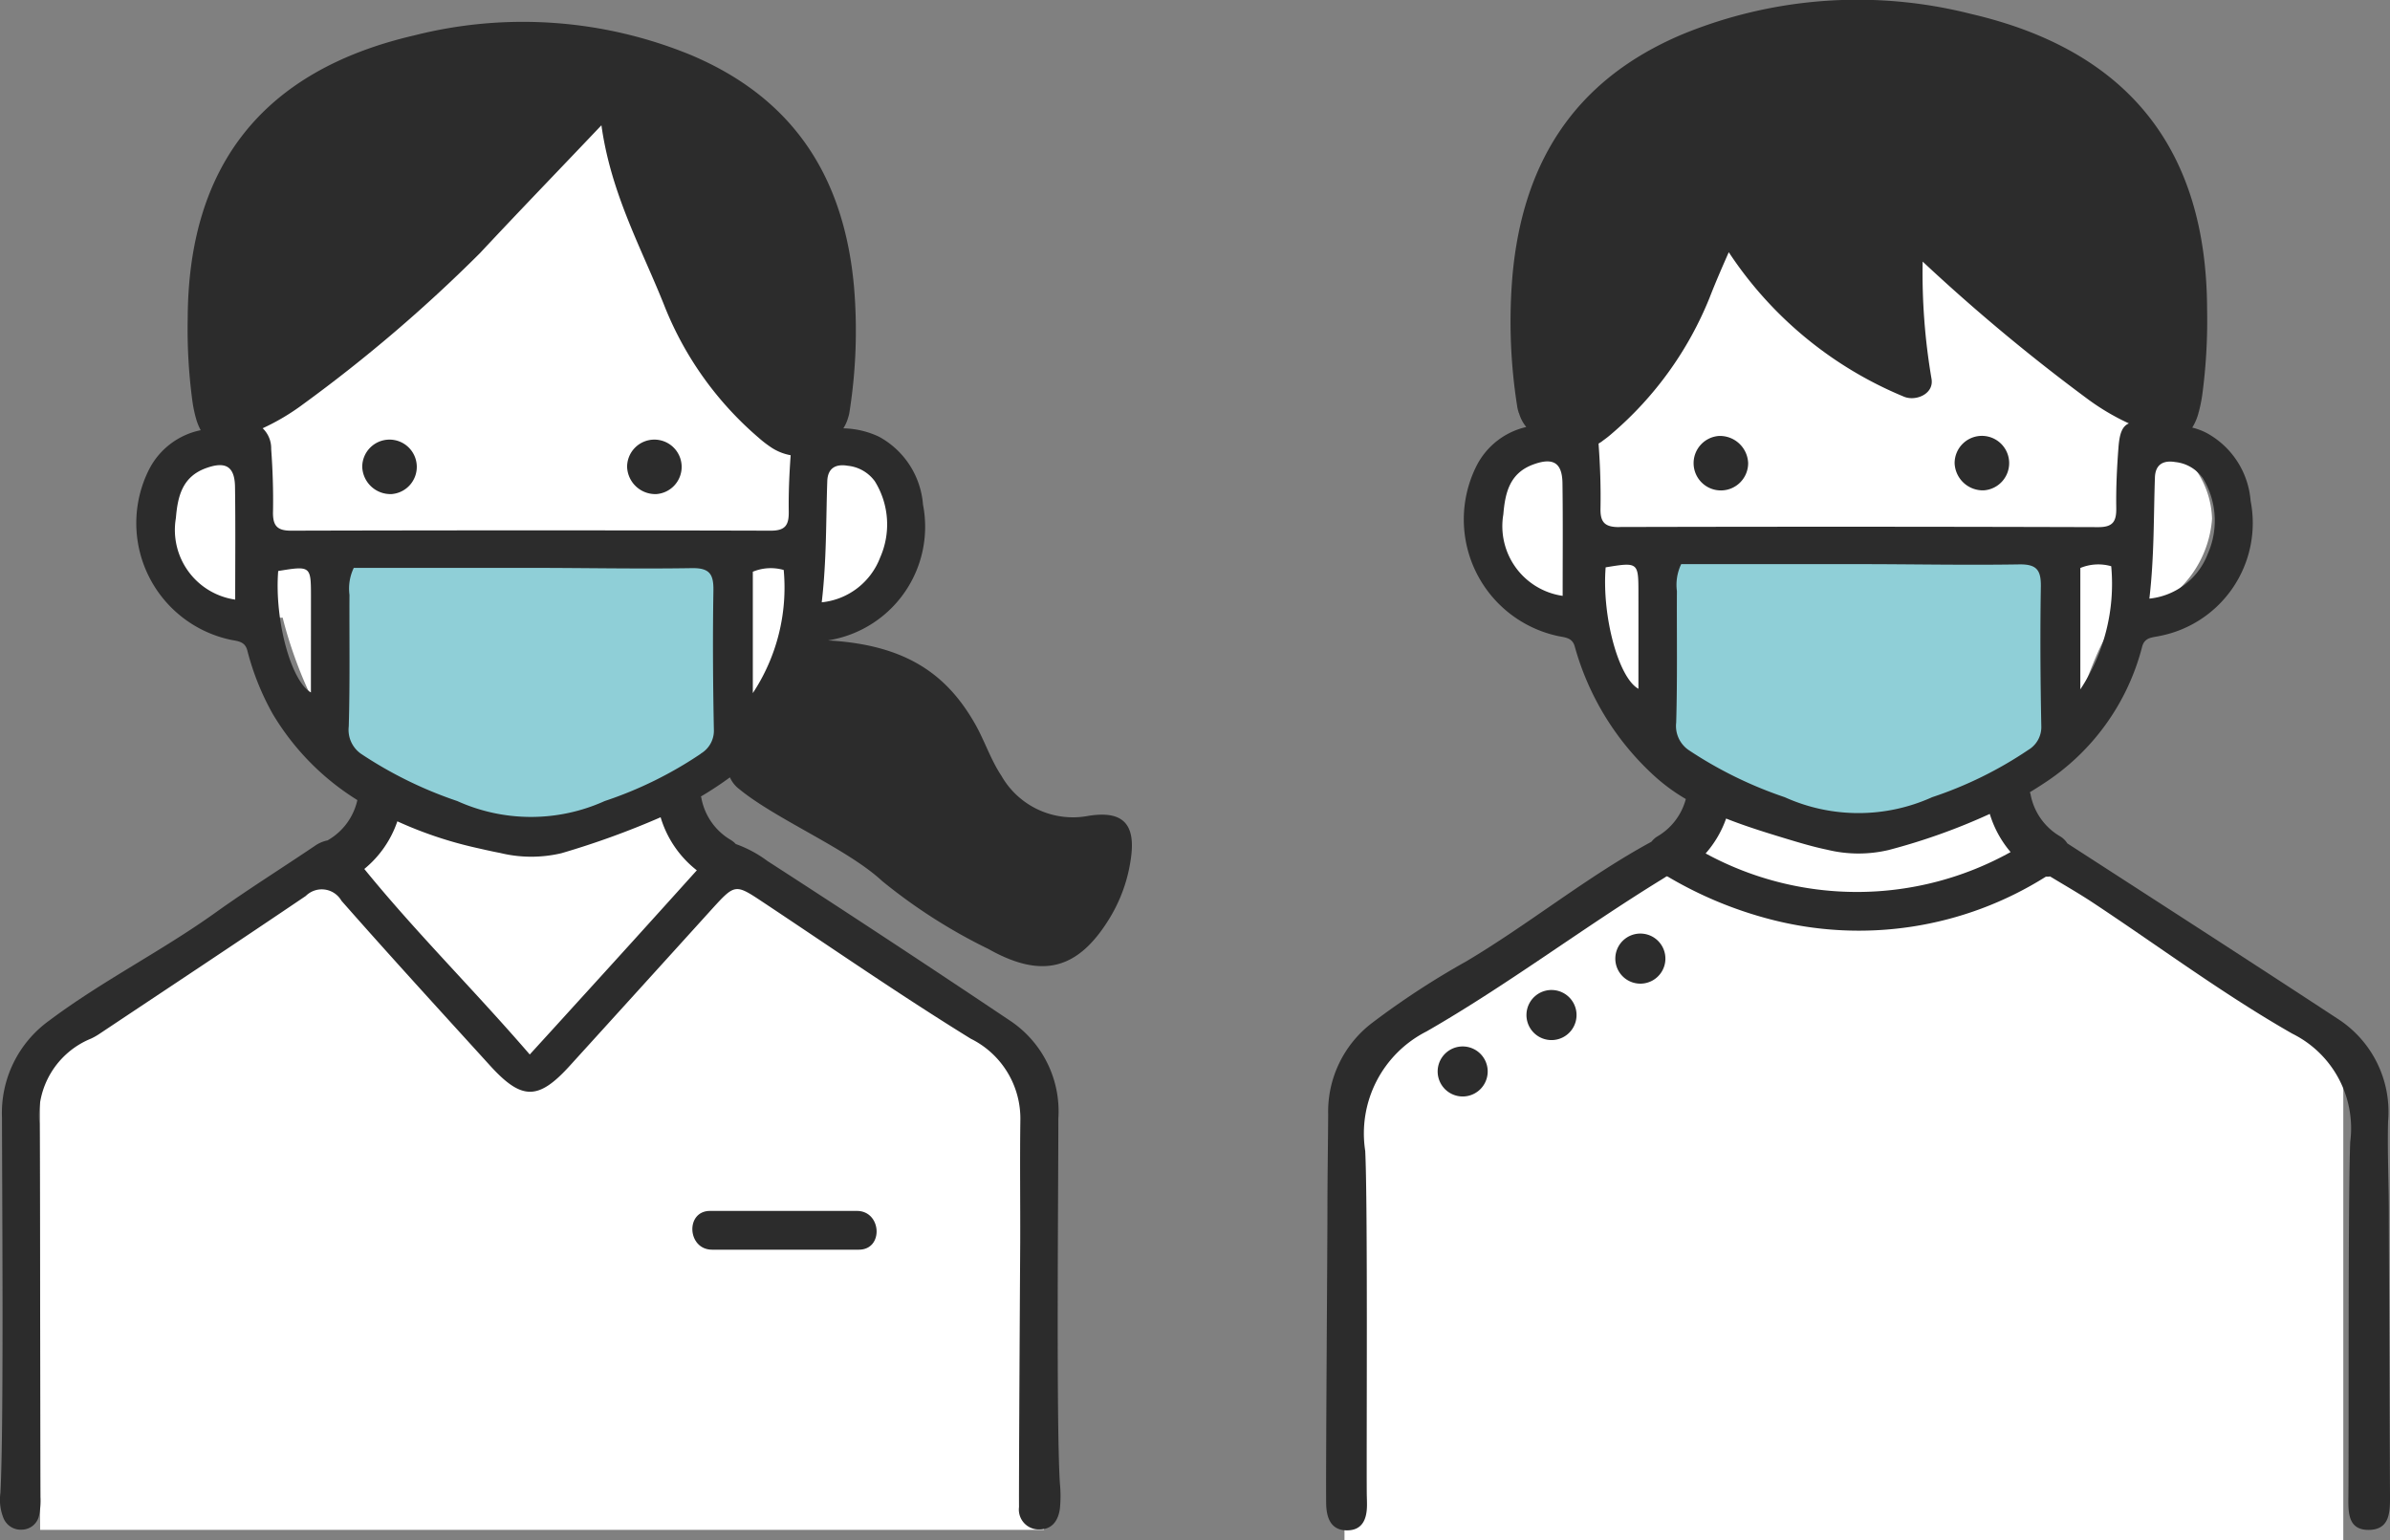
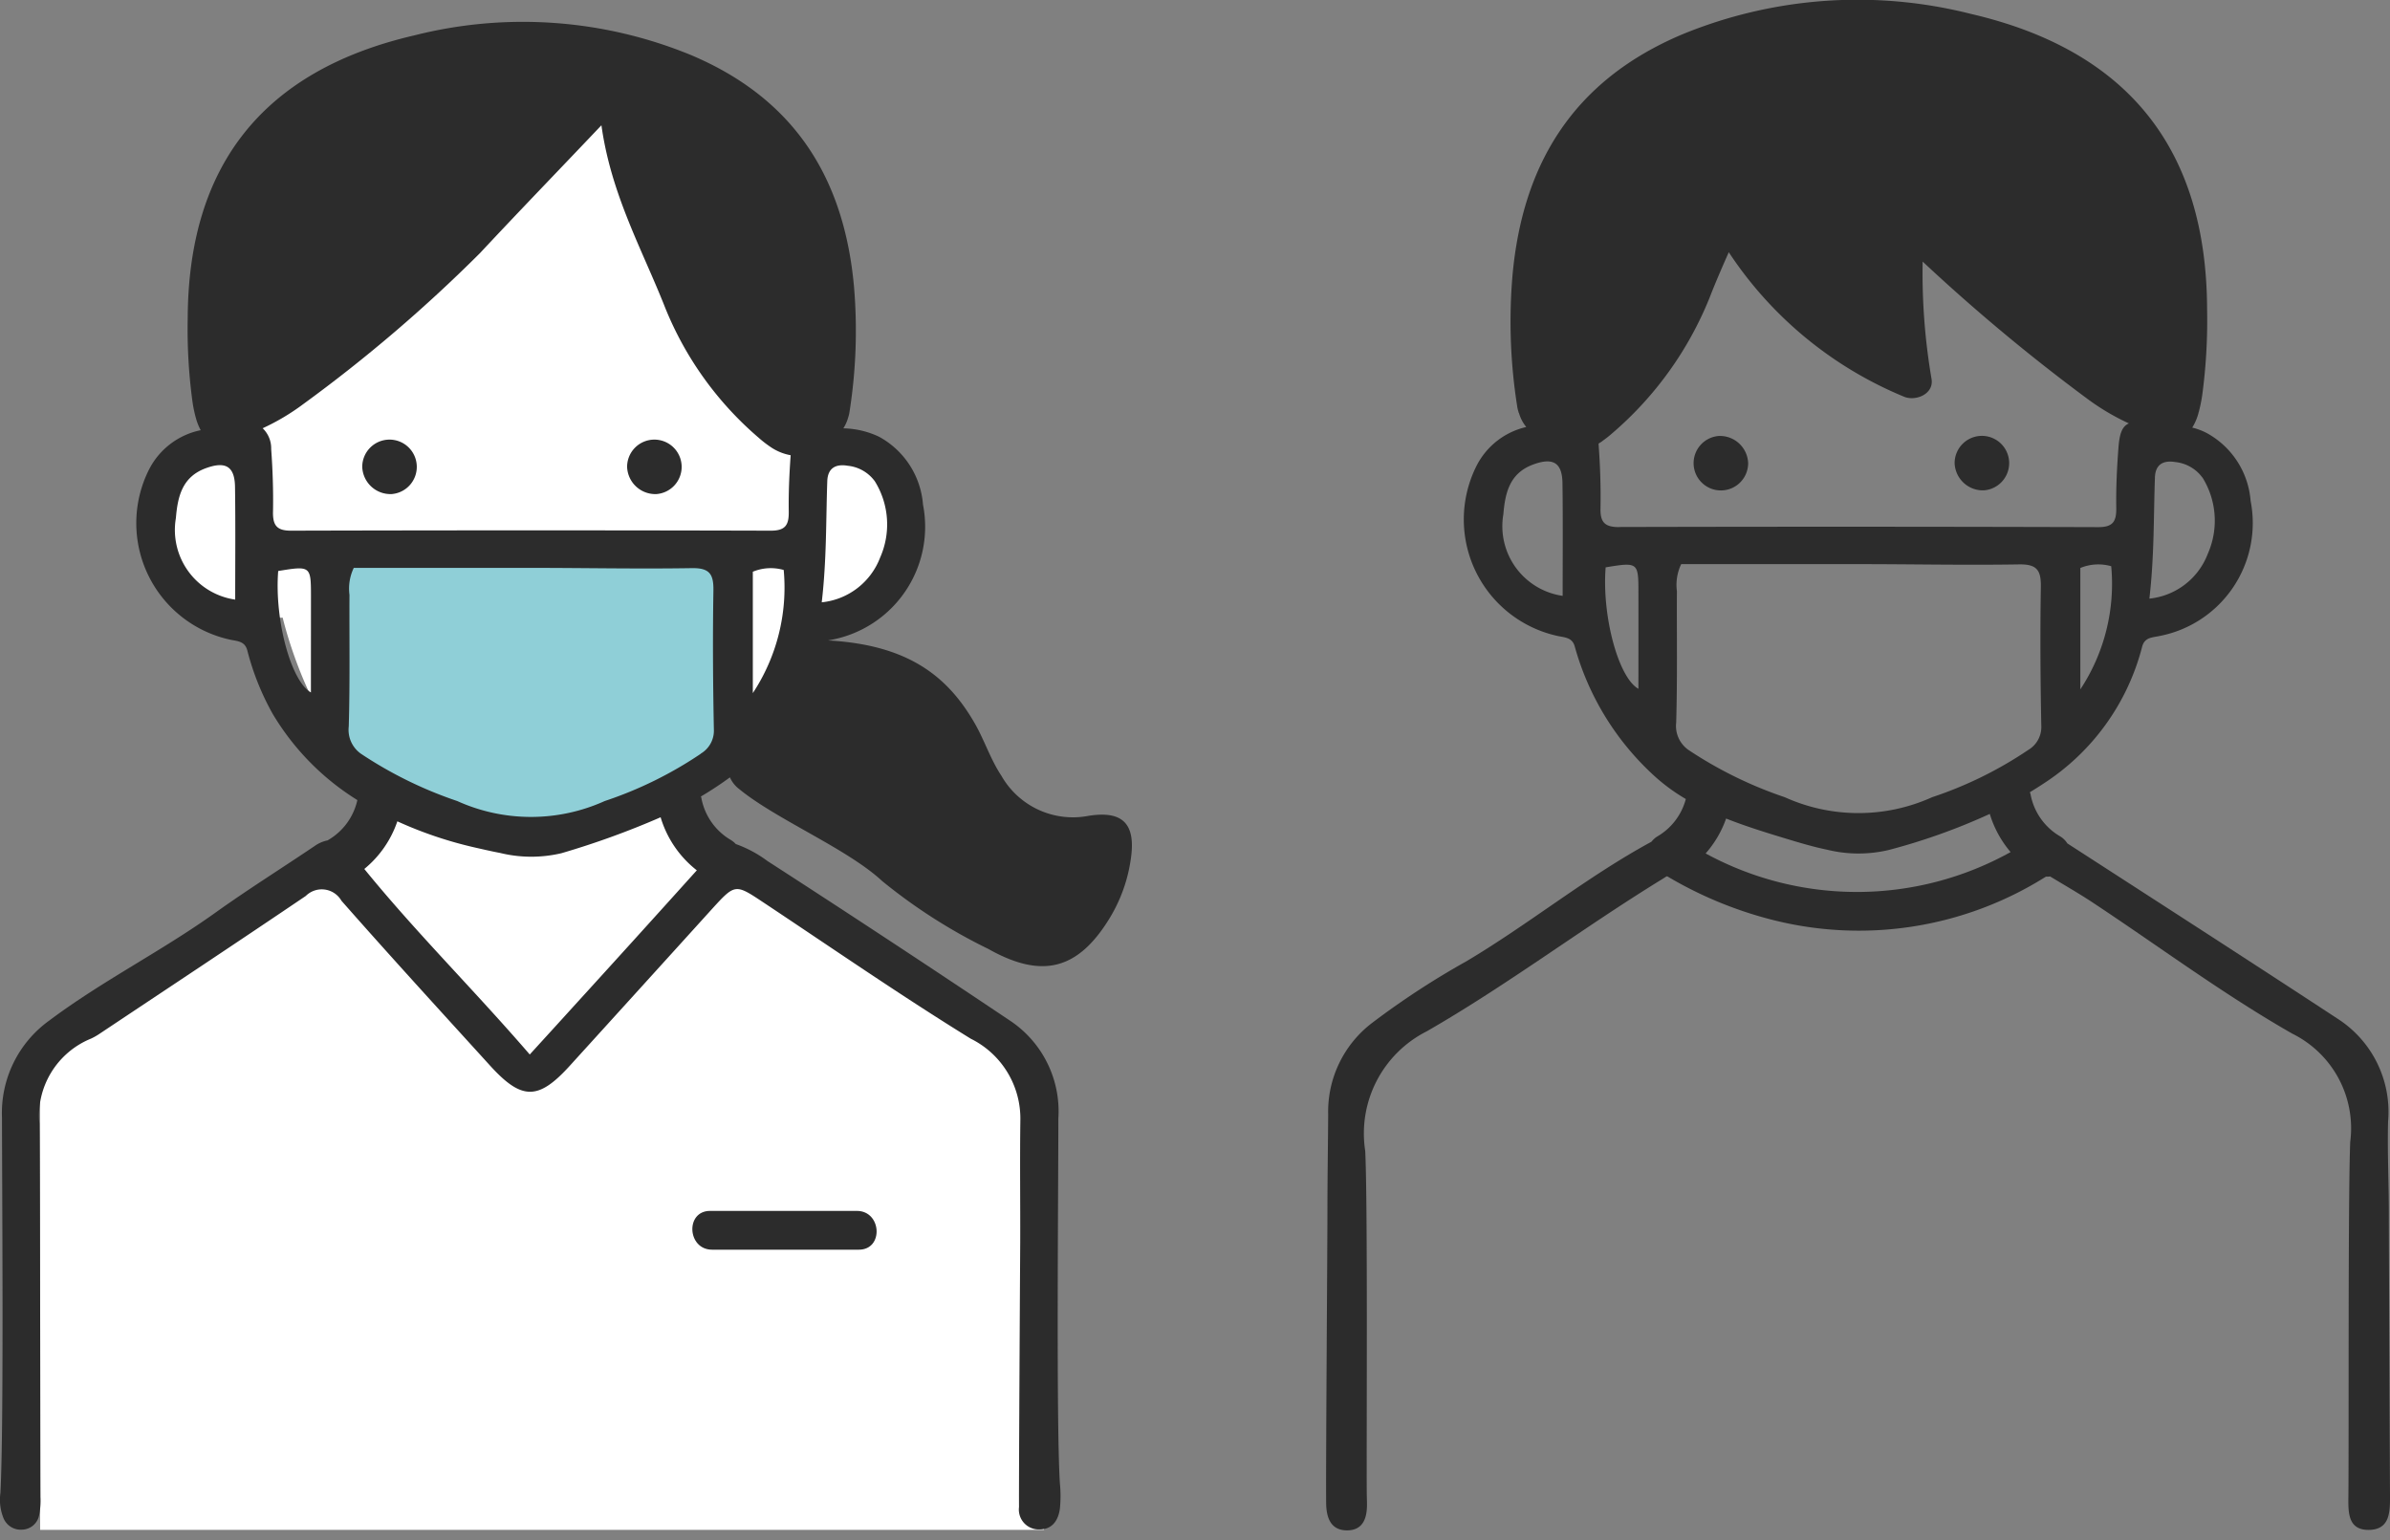
<svg xmlns="http://www.w3.org/2000/svg" width="90" height="58" viewBox="0 0 90 58">
  <rect x="0" y="0" width="90" height="58" fill="#808080" stroke="none" />
  <g id="icon_list02" transform="translate(-9.843 -34.969)">
    <path id="路径_713" data-name="路径 713" d="M32.661,39.3,19.586,50.386l-.311,1.42a2.861,2.861,0,0,0-2.906,2.633,3.411,3.411,0,0,0,3.217,3.782c1.072.029.9,0,.9,0s1.141,4.947,3.839,6.16l.035,1.223L12.08,74.425l-.726,1.559v16.6H49.16l-.336-18.016L36.558,66.34l-1.269-1.683s4.639-1.823,5.292-5.813c0,0,3.839-.667,3.8-4.008,0,0,.242-2.718-2.283-3.03a6.678,6.678,0,0,1-4-2.078L33.352,39.3Z" fill="#fff" />
    <path id="路径_714" data-name="路径 714" d="M22.5,55.769H37.423V62.51s-2.78,3.224-5.853,3.664A11.772,11.772,0,0,1,24.692,65a8.307,8.307,0,0,1-2.049-2.052Z" fill="#8fcfd7" />
-     <path id="路径_715" data-name="路径 715" d="M74.219,43.421l-6.184,7.991s-2.053.2-2.359,3.094,2.064,3.069,3.282,3.506c0,0,.871,4.874,4.684,6.541l-1,2.175-11.67,7.723-.5,1.362V92.969H98.084v-18.3L85.7,66.325l-.991-1.879a5.25,5.25,0,0,0,3.444-3.181c1.015-2.629,1.068-2.855,2.411-3.253a4.092,4.092,0,0,0,2.578-3.506,3.386,3.386,0,0,0-2.256-3.094c-.983-.215-9.131-8.375-9.131-8.375Z" fill="#fff" />
-     <path id="路径_716" data-name="路径 716" d="M72.45,55.769H87.376V62.51s-2.78,3.224-5.853,3.664A11.772,11.772,0,0,1,74.645,65,8.308,8.308,0,0,1,72.6,62.949Z" fill="#8fcfd7" />
    <g id="歯科医アイコン">
      <g id="组_30" data-name="组 30">
        <g id="组_29" data-name="组 29">
          <path id="路径_717" data-name="路径 717" d="M42.11,80.571H36.583c-.942,0-.862,1.461.075,1.461h5.527C43.128,82.032,43.047,80.571,42.11,80.571Z" fill="#2c2c2c" />
          <path id="路径_718" data-name="路径 718" d="M50.833,65.693a3.1,3.1,0,0,1-3.282-1.512c-.4-.6-.624-1.3-.98-1.932-1.036-1.828-2.535-2.972-5.452-3.156-.031,0-.06,0-.09-.006l.127-.024A4.332,4.332,0,0,0,44.6,53.972a3.19,3.19,0,0,0-1.648-2.552A3.275,3.275,0,0,0,41.6,51.1a1.457,1.457,0,0,0,.18-.4,1.243,1.243,0,0,0,.055-.234A19.64,19.64,0,0,0,42,45.74c-.366-3.974-2.16-7.021-6.142-8.7A16.646,16.646,0,0,0,25.452,36.3c-5.767,1.334-8.517,4.968-8.54,10.647a20.252,20.252,0,0,0,.174,3.112,4.938,4.938,0,0,0,.137.665,2.109,2.109,0,0,0,.178.446,2.816,2.816,0,0,0-1.945,1.479,4.491,4.491,0,0,0,3.065,6.412c.265.056.542.054.634.4a9.9,9.9,0,0,0,.951,2.382A9.616,9.616,0,0,0,23.3,65.1a2.315,2.315,0,0,1-1.093,1.5l-.02.016a1.27,1.27,0,0,0-.5.217c-1.241.838-2.513,1.634-3.73,2.505-2.025,1.451-4.264,2.568-6.258,4.064a4.286,4.286,0,0,0-1.781,3.659c0,2.377.075,11.761-.06,14.137a1.843,1.843,0,0,0,.116.942.7.7,0,0,0,.7.435.669.669,0,0,0,.638-.523,2.793,2.793,0,0,0,.055-.713c-.009-2.351-.009-11.708-.042-14.058a3.141,3.141,0,0,1,1.95-3.2,2.43,2.43,0,0,0,.346-.2c2.581-1.72,5.169-3.432,7.737-5.171a.854.854,0,0,1,1.342.18c1.837,2.088,3.716,4.14,5.589,6.2,1.2,1.323,1.824,1.322,3.009.017q2.671-2.94,5.337-5.884c.9-.987.889-.978,1.988-.247,2.583,1.717,5.137,3.481,7.775,5.11a3.355,3.355,0,0,1,1.868,3.1c-.02,1.522,0,3.045-.005,4.568-.006.988-.053,8.982-.045,9.97a.748.748,0,0,0,.773.843c.487,0,.707-.351.766-.78a4.823,4.823,0,0,0,0-.959c-.143-2.242-.055-11.493-.058-13.736a4.1,4.1,0,0,0-1.776-3.656q-4.565-3.061-9.182-6.044a4.533,4.533,0,0,0-1.189-.637.865.865,0,0,0-.183-.151,2.319,2.319,0,0,1-1.11-1.57c0-.025-.014-.045-.021-.069q.56-.33,1.094-.721a1.115,1.115,0,0,0,.349.441c1.4,1.149,4.056,2.235,5.384,3.464a20.541,20.541,0,0,0,4,2.558c1.99,1.12,3.351.813,4.55-1.135a5.844,5.844,0,0,0,.813-2.255C52.621,66,52.13,65.486,50.833,65.693ZM38.192,61.071V56.5a1.769,1.769,0,0,1,1.163-.066A7.208,7.208,0,0,1,38.192,61.071Zm4.595-7.977a3.08,3.08,0,0,1,.2,2.87,2.64,2.64,0,0,1-2.2,1.688c.187-1.608.157-3.086.209-4.563.017-.5.326-.655.768-.58A1.442,1.442,0,0,1,42.787,53.094ZM18.7,57.55a2.65,2.65,0,0,1-2.234-3.068c.068-.811.235-1.553,1.127-1.88.739-.271,1.089-.077,1.1.705C18.713,54.705,18.7,56.1,18.7,57.55Zm1.424-3.313c.014-.786-.012-1.575-.069-2.359a1.044,1.044,0,0,0-.321-.781,8.463,8.463,0,0,0,1.531-.911A56.448,56.448,0,0,0,27.919,44.5c1.437-1.54,2.9-3.052,4.572-4.813.366,2.622,1.542,4.689,2.4,6.87a12.7,12.7,0,0,0,3.524,4.9,4.112,4.112,0,0,0,.416.325,1.954,1.954,0,0,0,.786.331c-.051.705-.083,1.414-.072,2.12.008.509-.126.723-.681.721q-9.026-.024-18.053,0C20.259,54.958,20.114,54.748,20.123,54.237Zm1.429,6.81c-.757-.42-1.379-2.752-1.234-4.574,1.208-.2,1.232-.185,1.234.9C21.553,58.59,21.551,59.808,21.551,61.047Zm14.529,6.7-.072.079q-2.282,2.535-4.579,5.055c-.517.571-1.037,1.139-1.639,1.8-2.095-2.43-4.29-4.6-6.23-6.987A3.969,3.969,0,0,0,24.806,65.9a15.109,15.109,0,0,0,2.873.975c.313.071.648.15.992.215a4.945,4.945,0,0,0,2.313.011,31.43,31.43,0,0,0,3.736-1.354A3.976,3.976,0,0,0,36.08,67.743Zm.154-4.394a14.827,14.827,0,0,1-3.624,1.784,6.74,6.74,0,0,1-5.548,0,15.458,15.458,0,0,1-3.627-1.781,1.1,1.1,0,0,1-.461-1.029c.048-1.652.019-3.305.027-4.958a1.8,1.8,0,0,1,.162-1.014c2.209,0,4.425,0,6.641,0,2.03,0,4.06.043,6.089.01.663-.011.823.22.813.841-.029,1.761-.017,3.523.018,5.283A1,1,0,0,1,36.234,63.349Z" fill="#2c2c2c" />
          <path id="路径_719" data-name="路径 719" d="M24.584,53.576a1.027,1.027,0,1,0-1.1-1.024A1.064,1.064,0,0,0,24.584,53.576Z" fill="#2c2c2c" />
          <path id="路径_720" data-name="路径 720" d="M34.558,53.576a1.027,1.027,0,1,0-1.1-1.024A1.064,1.064,0,0,0,34.558,53.576Z" fill="#2c2c2c" />
        </g>
      </g>
      <g id="组_32" data-name="组 32">
        <g id="组_31" data-name="组 31">
-           <path id="路径_721" data-name="路径 721" d="M99.8,80.658h0C99.811,80.659,99.805,80.658,99.8,80.658Z" fill="#5a3f35" />
+           <path id="路径_721" data-name="路径 721" d="M99.8,80.658h0Z" fill="#5a3f35" />
          <path id="路径_722" data-name="路径 722" d="M99.843,91.281c-.007-1.205-.044-9.417-.044-10.622h0c0-1.152-.058-2.306-.028-3.457a4.168,4.168,0,0,0-1.885-3.858c-3.387-2.222-6.792-4.414-10.193-6.613a.806.806,0,0,0-.273-.266,2.319,2.319,0,0,1-1.11-1.57.845.845,0,0,0-.028-.091c.162-.1.325-.2.484-.306a8.719,8.719,0,0,0,3.745-5.18c.094-.346.373-.338.635-.394a4.332,4.332,0,0,0,3.448-5.092,3.19,3.19,0,0,0-1.647-2.552,2.4,2.4,0,0,0-.551-.208,1.984,1.984,0,0,0,.234-.545c0-.01,0-.024.01-.033a5.718,5.718,0,0,0,.134-.659,21.083,21.083,0,0,0,.181-3.244c-.024-5.92-2.891-9.708-8.9-11.1A17.356,17.356,0,0,0,73.2,36.26c-4.151,1.749-6.021,4.926-6.4,9.068a20.478,20.478,0,0,0,.172,4.921,1.287,1.287,0,0,0,.057.244c0,.01,0,.024.014.033a1.485,1.485,0,0,0,.274.524,2.8,2.8,0,0,0-1.871,1.46,4.491,4.491,0,0,0,3.065,6.412c.265.056.542.054.634.4a10.334,10.334,0,0,0,2.908,4.788,7.041,7.041,0,0,0,1.273.95,2.314,2.314,0,0,1-1.068,1.406.83.83,0,0,0-.224.2l-.013.008c-2.436,1.324-4.585,3.086-6.964,4.5a30.433,30.433,0,0,0-3.569,2.336,4.2,4.2,0,0,0-1.63,3.425c-.007,1.206-.028,2.412-.028,3.618h0c0,1.34-.063,9.685-.048,11.025.006.514.153,1.021.778,1.024s.768-.479.759-1.014c0-.134-.007-.268-.008-.4-.013-1.957.04-10.923-.058-12.875a4.307,4.307,0,0,1,2.308-4.5c3.042-1.746,5.855-3.88,8.851-5.721.064-.039.127-.08.19-.121l.037.007a14.936,14.936,0,0,0,3.841,1.605,13.21,13.21,0,0,0,10.406-1.6.762.762,0,0,0,.158-.007c.531.323,1.072.631,1.59.973,2.507,1.657,4.927,3.462,7.531,4.948a3.973,3.973,0,0,1,2.18,4.076c-.086,2.114-.047,11.24-.069,13.357-.006.585-.023,1.253.755,1.255C99.85,92.584,99.846,91.9,99.843,91.281ZM88.182,60.931V56.359a1.767,1.767,0,0,1,1.163-.066A7.207,7.207,0,0,1,88.182,60.931Zm4.6-7.977a3.08,3.08,0,0,1,.2,2.87,2.641,2.641,0,0,1-2.2,1.689c.187-1.608.157-3.086.209-4.563.017-.5.326-.655.768-.58A1.444,1.444,0,0,1,92.777,52.953ZM68.688,57.409a2.651,2.651,0,0,1-2.234-3.068c.068-.811.235-1.553,1.127-1.88.739-.271,1.089-.077,1.1.705C68.7,54.564,68.688,55.963,68.688,57.409Zm2.853,3.5c-.757-.42-1.38-2.752-1.234-4.574,1.208-.2,1.232-.185,1.234.9C71.543,58.449,71.541,59.668,71.541,60.906Zm-.742-6.09c-.55,0-.7-.209-.686-.72.014-.786-.012-1.575-.069-2.359,0-.022,0-.043-.006-.064l.068-.043a.609.609,0,0,0,.1-.072,3.916,3.916,0,0,0,.339-.267,13.235,13.235,0,0,0,3.673-5.107c.224-.578.472-1.147.725-1.72a14.548,14.548,0,0,0,6.6,5.442c.439.182,1.135-.1,1.035-.674a23.673,23.673,0,0,1-.334-4.415,70.328,70.328,0,0,0,6.173,5.146,8.793,8.793,0,0,0,1.593.948c-.252.11-.352.381-.392.909-.058.757-.095,1.518-.083,2.277.008.509-.126.723-.681.721Q79.826,54.793,70.8,54.816Zm2.164,7.367c.048-1.652.019-3.305.027-4.958a1.8,1.8,0,0,1,.162-1.014c2.209,0,4.425,0,6.641,0,2.03,0,4.06.043,6.089.01.663-.011.823.22.813.841-.029,1.761-.017,3.523.018,5.283a1,1,0,0,1-.49.862A14.82,14.82,0,0,1,82.6,64.992a6.739,6.739,0,0,1-5.548,0,15.437,15.437,0,0,1-3.627-1.781A1.1,1.1,0,0,1,72.963,62.183Zm1.108,4.925a3.993,3.993,0,0,0,.772-1.316c.735.292,1.5.527,2.239.752.506.153,1.036.313,1.574.424a4.94,4.94,0,0,0,2.3.011,23.251,23.251,0,0,0,3.816-1.361,4.007,4.007,0,0,0,.784,1.437A11.908,11.908,0,0,1,74.071,67.109Z" fill="#2c2c2c" />
          <path id="路径_723" data-name="路径 723" d="M59.83,80.552Z" fill="#5a3f35" />
-           <path id="路径_724" data-name="路径 724" d="M64.924,74.378a.942.942,0,1,0,.941.942A.942.942,0,0,0,64.924,74.378Z" fill="#2c2c2c" />
-           <path id="路径_725" data-name="路径 725" d="M68.418,72.264a.943.943,0,1,0,.781.782A.943.943,0,0,0,68.418,72.264Z" fill="#2c2c2c" />
-           <path id="路径_726" data-name="路径 726" d="M71.764,70.139a.943.943,0,1,0,.781.782A.943.943,0,0,0,71.764,70.139Z" fill="#2c2c2c" />
          <path id="路径_727" data-name="路径 727" d="M74.573,51.387a1.027,1.027,0,1,0,1.1,1.024A1.064,1.064,0,0,0,74.573,51.387Z" fill="#2c2c2c" />
          <path id="路径_728" data-name="路径 728" d="M84.548,53.435a1.027,1.027,0,1,0-1.1-1.024A1.064,1.064,0,0,0,84.548,53.435Z" fill="#2c2c2c" />
        </g>
      </g>
    </g>
  </g>
</svg>